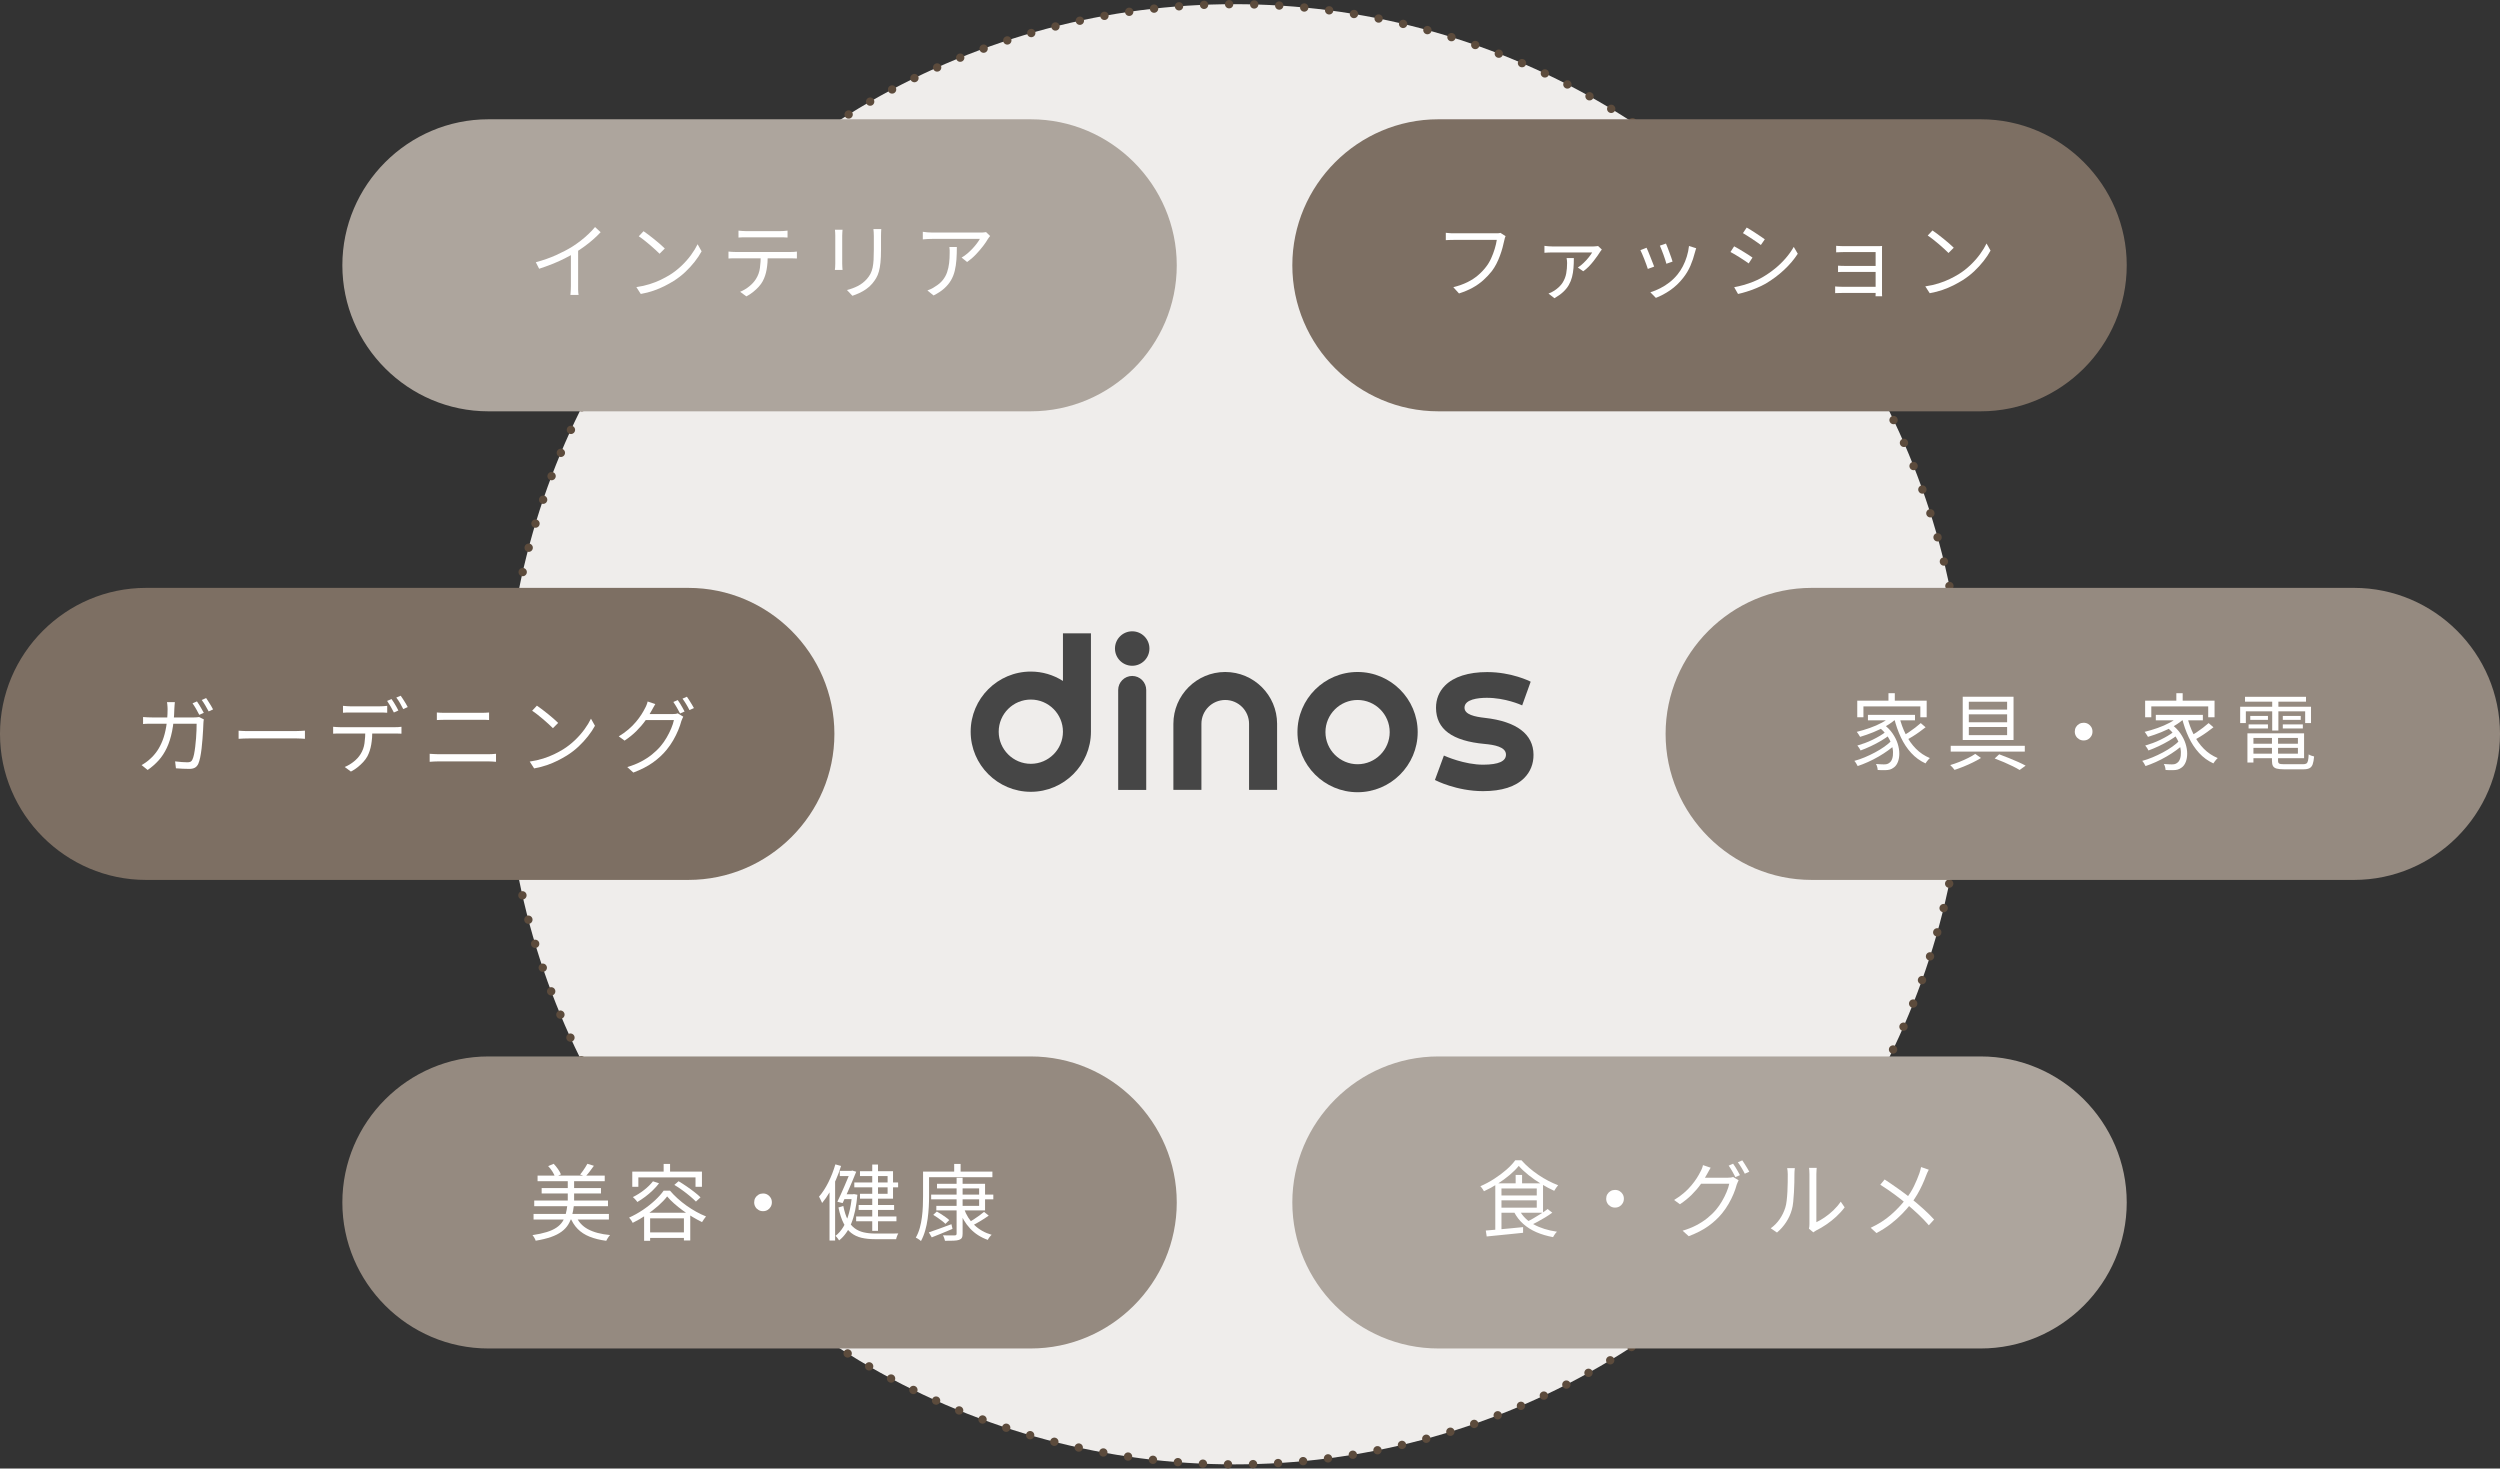
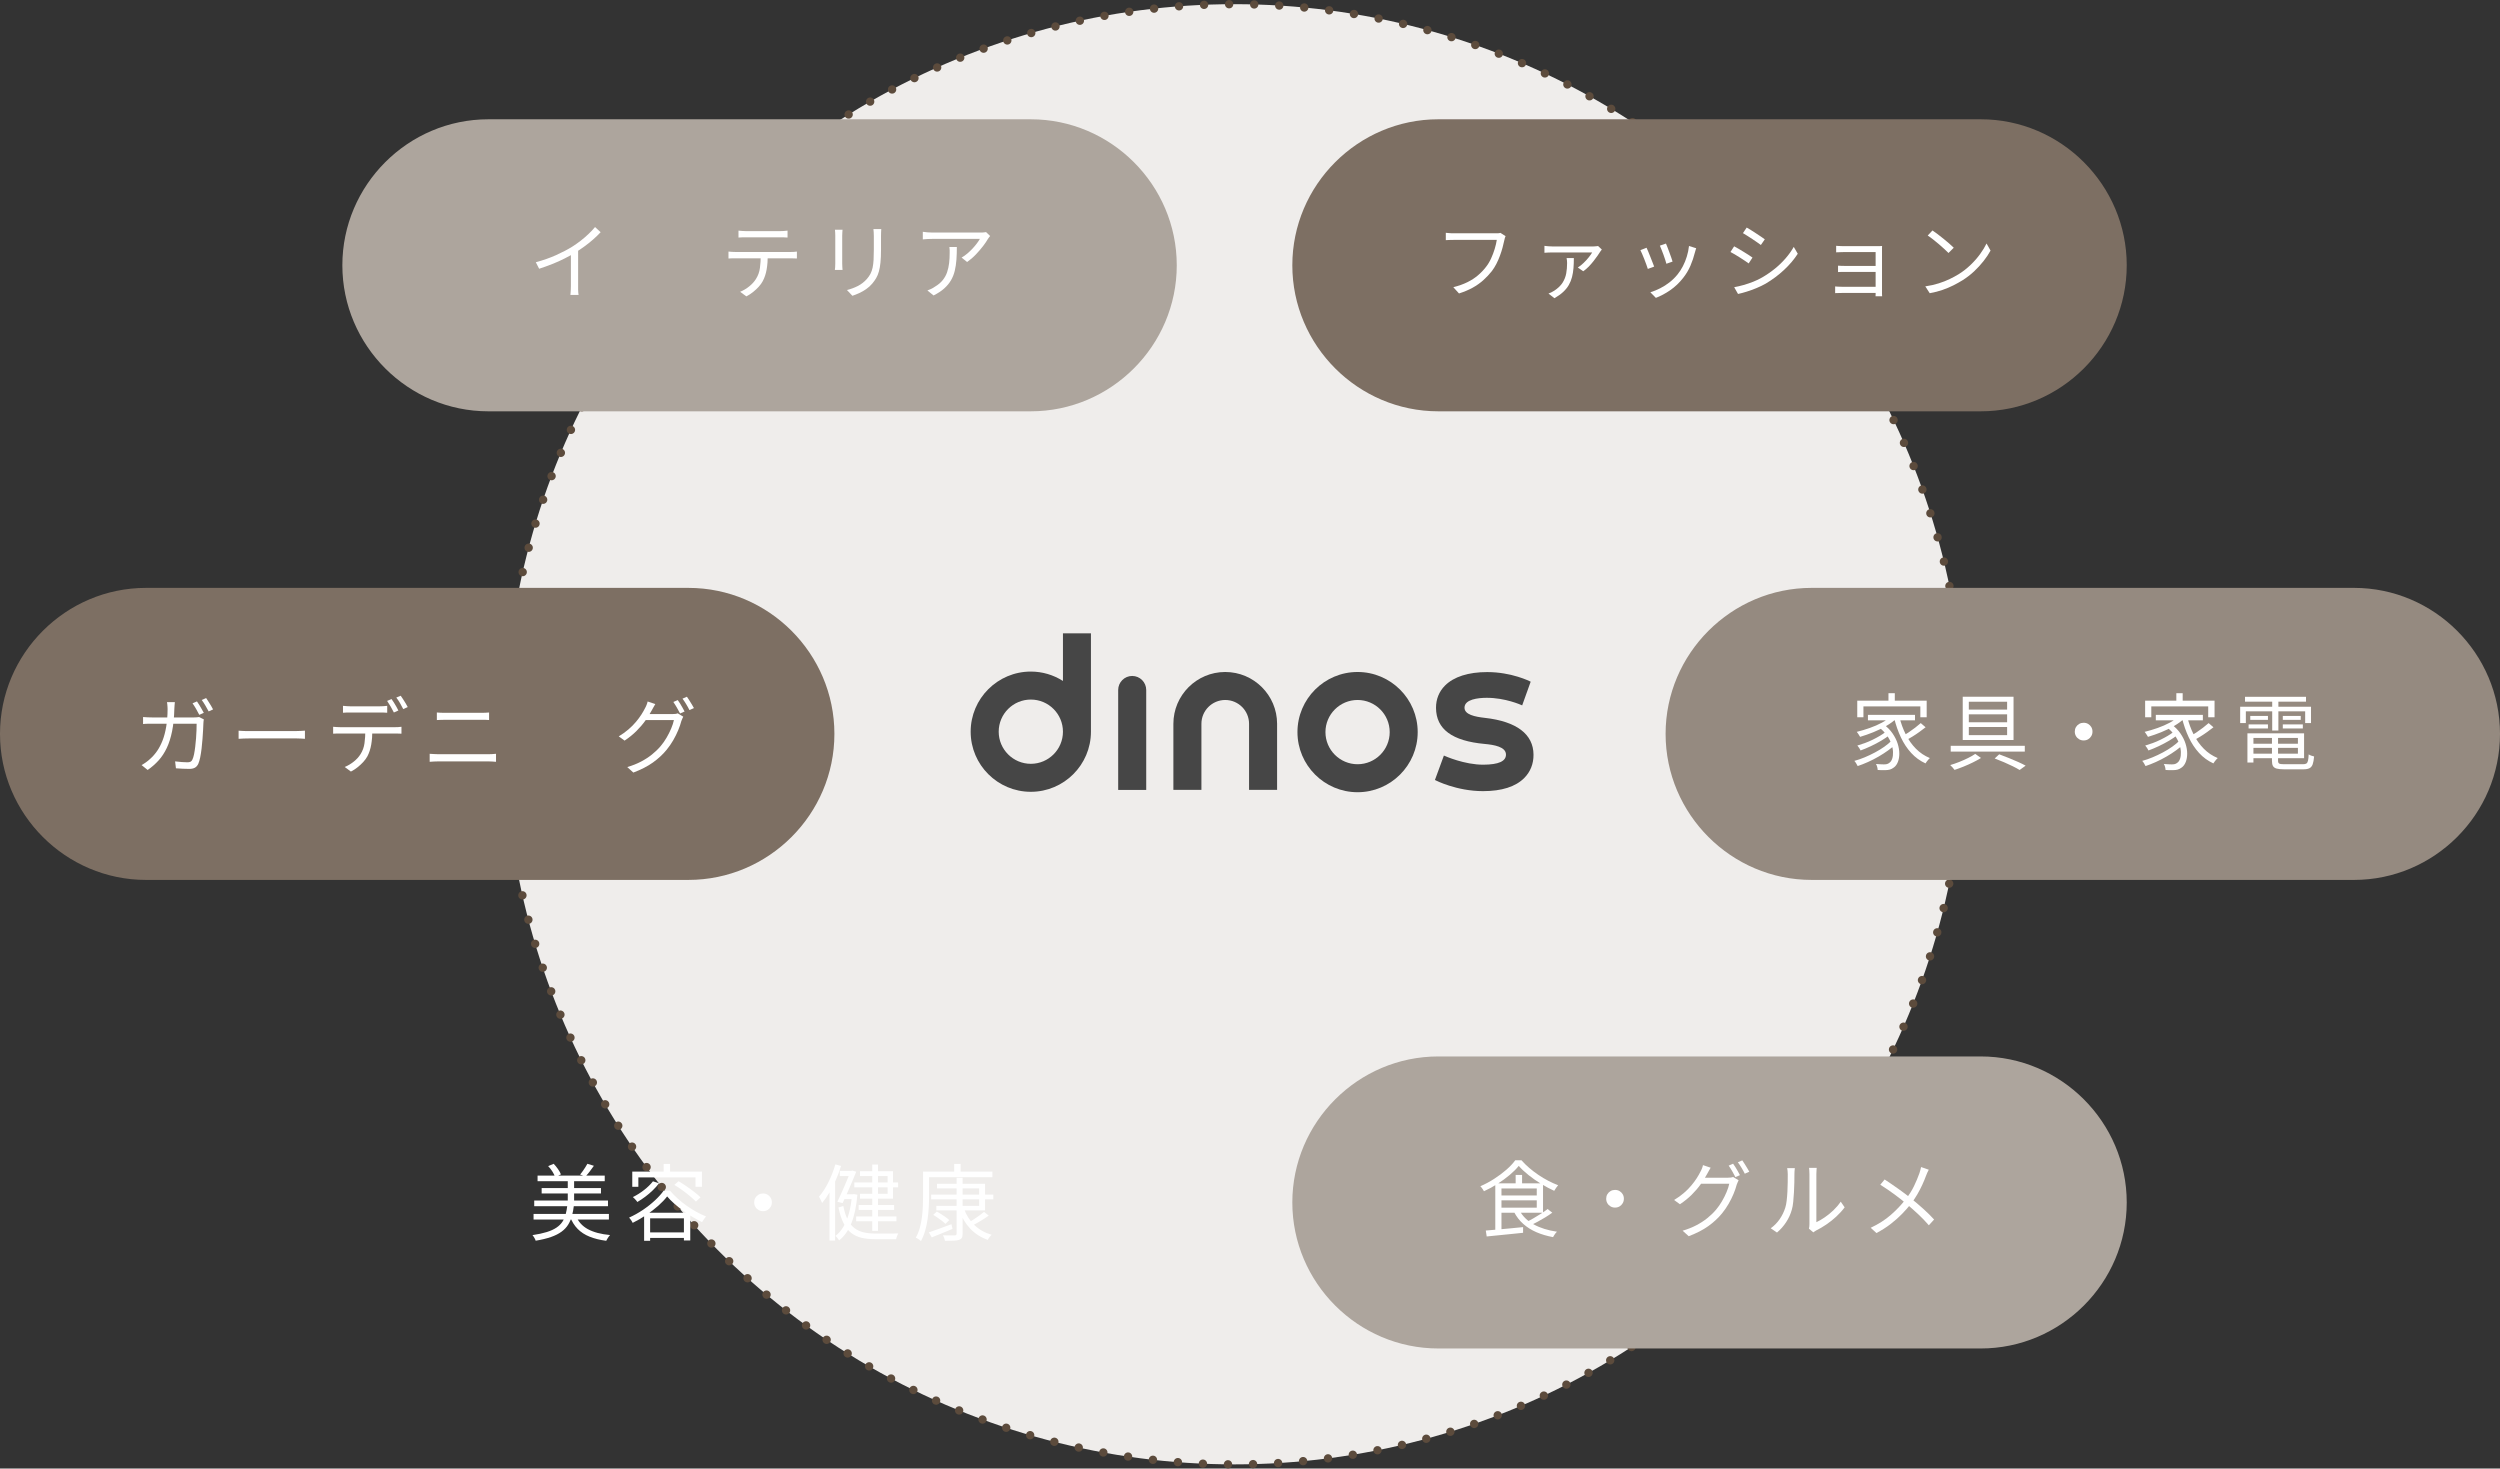
<svg xmlns="http://www.w3.org/2000/svg" id="b" width="599.23" height="352" viewBox="0 0 599.23 352">
  <rect x="0" y="0" width="599.23" height="352" fill="#333333" stroke="none" />
  <defs>
    <style>.d{fill:none;stroke:#5c4b3c;stroke-dasharray:0 6.01;stroke-linecap:round;stroke-linejoin:round;stroke-width:2px;}.e{fill:#ada59d;}.f{fill:#464646;}.g{fill:#fff;}.h{fill:#efedeb;}.i{fill:#7d6f63;}.j{fill:#958a80;}</style>
  </defs>
  <g id="c">
    <circle class="h" cx="295.91" cy="176" r="175" />
    <circle class="d" cx="295.91" cy="176" r="175" />
    <path class="f" d="M325.4,161.07c-7.95,0-14.41,6.46-14.41,14.41s6.47,14.41,14.41,14.41,14.41-6.46,14.41-14.41-6.47-14.41-14.41-14.41ZM325.4,183.18c-4.24,0-7.7-3.45-7.7-7.7s3.46-7.7,7.7-7.7,7.7,3.45,7.7,7.7-3.45,7.7-7.7,7.7Z" />
    <path class="f" d="M293.67,161.07c-6.85,0-12.42,5.57-12.42,12.42v15.84h6.72v-15.84c0-3.15,2.56-5.71,5.71-5.71s5.71,2.56,5.71,5.71v15.84h6.72v-15.84c0-6.85-5.57-12.42-12.43-12.42Z" />
    <path class="f" d="M254.78,151.81v11.41c-2.31-1.47-4.96-2.25-7.7-2.25-7.95,0-14.42,6.46-14.42,14.41s6.47,14.41,14.42,14.41,14.41-6.47,14.41-14.41v-23.57h-6.72ZM247.08,183.08c-4.24,0-7.7-3.45-7.7-7.7s3.45-7.7,7.7-7.7,7.7,3.45,7.7,7.7-3.45,7.7-7.7,7.7Z" />
-     <path class="f" d="M271.38,151.32c-2.28,0-4.13,1.85-4.13,4.13s1.85,4.13,4.13,4.13,4.13-1.85,4.13-4.13-1.85-4.13-4.13-4.13Z" />
    <path class="f" d="M355.94,172.07c-2.43-.27-4.91-.78-4.91-2.44,0-2.03,3.3-2.36,5.27-2.37,4.49-.03,8.32,1.72,8.36,1.73l.19.09,2.04-5.68-.15-.08s-4.38-2.23-10.27-2.23c-4.51,0-8.01,1.12-10.12,3.24-1.42,1.43-2.16,3.27-2.15,5.34.03,5.11,3.86,7.94,11.69,8.65,2.18.2,5.08.67,5.08,2.55,0,1.6-1.76,2.39-5.37,2.42-4.59.03-9.27-2.09-9.32-2.11l-.19-.08-2.15,5.85.15.08s5.01,2.6,11.38,2.6c4.48,0,7.81-1.06,9.89-3.16,1.46-1.47,2.23-3.4,2.21-5.58-.03-4.92-4.05-7.96-11.63-8.82Z" />
    <path class="f" d="M271.38,162.02c-1.85,0-3.36,1.51-3.36,3.36v23.96h6.72v-23.96c0-1.85-1.51-3.36-3.36-3.36Z" />
    <path class="e" d="M282.06,63.59c0,19.25-15.75,35-35,35H117.06c-19.25,0-35-15.75-35-35h0c0-19.25,15.75-35,35-35h130c19.25,0,35,15.75,35,35h0Z" />
    <path class="g" d="M128.43,62.86c1.73-.47,3.35-1.03,4.84-1.7,1.49-.67,2.79-1.35,3.9-2.04.69-.44,1.37-.92,2.03-1.43.66-.51,1.28-1.05,1.87-1.61.59-.56,1.11-1.11,1.56-1.66l1.34,1.24c-.56.6-1.17,1.19-1.82,1.76-.65.57-1.34,1.12-2.07,1.65-.73.53-1.48,1.04-2.27,1.53-.73.44-1.56.89-2.48,1.36-.92.47-1.9.91-2.94,1.32-1.04.41-2.09.79-3.16,1.14l-.8-1.56ZM136.85,59.96l1.72-.52v9.12c0,.25,0,.52,0,.8s.02.54.04.78c.02.24.04.43.07.56h-1.96c.01-.13.03-.32.05-.56.02-.24.04-.5.05-.78.01-.28.02-.55.02-.8v-8.6Z" />
-     <path class="g" d="M152.53,68.82c1.17-.17,2.24-.41,3.21-.72.97-.31,1.85-.65,2.65-1.04.8-.39,1.51-.77,2.14-1.16,1.03-.64,1.97-1.38,2.84-2.21.87-.83,1.63-1.7,2.28-2.59.65-.89,1.17-1.75,1.56-2.56l.96,1.7c-.45.83-1.01,1.67-1.68,2.52-.67.85-1.42,1.67-2.26,2.46-.84.79-1.77,1.5-2.78,2.14-.67.41-1.4.82-2.19,1.22-.79.4-1.66.76-2.6,1.09-.94.33-1.96.59-3.07.79l-1.06-1.64ZM154.25,55.42c.36.24.77.54,1.24.89.47.35.94.73,1.43,1.12.49.39.94.78,1.37,1.15.43.37.78.7,1.06.98l-1.26,1.26c-.25-.25-.58-.57-.98-.94-.4-.37-.84-.76-1.32-1.17-.48-.41-.95-.79-1.42-1.16s-.89-.67-1.26-.91l1.14-1.22Z" />
    <path class="g" d="M174.61,60.3c.28.03.56.05.85.07.29.02.58.03.89.03h13.1c.21,0,.47,0,.76-.02s.56-.04.8-.08v1.66c-.21-.01-.46-.02-.75-.03s-.56-.01-.81-.01h-13.98c-.29,0-.58.01-.86.04v-1.66ZM177.01,55.28c.28.03.57.05.87.08.3.03.61.04.93.04h8.1c.28,0,.59,0,.93-.03.34-.02.65-.05.93-.09v1.66c-.29-.03-.6-.04-.93-.05s-.64-.01-.93-.01h-8.08c-.32,0-.64,0-.96.01s-.61.02-.86.05v-1.66ZM184.03,61.12c0,1.25-.09,2.4-.27,3.45-.18,1.05-.49,1.98-.93,2.81-.24.45-.56.9-.97,1.35-.41.45-.86.87-1.36,1.27-.5.4-1.04.75-1.61,1.04l-1.48-1.1c.77-.32,1.5-.75,2.18-1.3s1.21-1.13,1.6-1.76c.51-.8.83-1.68.96-2.65.13-.97.2-2,.2-3.11h1.68Z" />
    <path class="g" d="M201.95,55.06c-.01.19-.03.41-.05.68-.02.27-.03.52-.03.76v6.68c0,.25,0,.52.03.81.02.29.04.52.05.71h-1.84c.03-.16.05-.38.07-.67.02-.29.03-.58.03-.87v-6.66c0-.17,0-.41-.02-.71-.01-.3-.03-.54-.06-.73h1.82ZM211.23,54.9c-.01.25-.03.52-.04.81-.01.29-.02.6-.02.93v3.24c0,1.2-.04,2.22-.13,3.06s-.21,1.56-.38,2.15c-.17.59-.38,1.12-.65,1.57-.27.45-.58.89-.94,1.32-.43.51-.92.95-1.47,1.33-.55.38-1.12.7-1.69.96-.57.26-1.11.47-1.6.63l-1.3-1.38c.92-.23,1.79-.55,2.61-.97s1.54-.98,2.17-1.69c.36-.41.65-.84.87-1.27s.39-.92.5-1.45.19-1.15.23-1.86c.04-.71.06-1.53.06-2.48v-3.16c0-.33,0-.64-.03-.93-.02-.29-.04-.56-.07-.81h1.88Z" />
    <path class="g" d="M237.33,56.56c-.08.09-.17.21-.27.34-.1.13-.19.26-.27.38-.25.45-.63,1.01-1.13,1.67s-1.08,1.33-1.73,2.02c-.65.69-1.36,1.3-2.12,1.83l-1.32-1.06c.47-.27.92-.59,1.37-.97.45-.38.87-.78,1.26-1.2.39-.42.74-.83,1.04-1.24.3-.41.54-.76.71-1.07h-11.4c-.37,0-.75.01-1.12.03-.37.02-.76.05-1.16.09v-1.82c.35.05.72.1,1.12.13.4.03.79.05,1.16.05h11.48c.13,0,.29,0,.47,0s.36-.02.53-.05c.17-.03.31-.05.4-.06l.98.94ZM229.35,59.2c0,1.08-.03,2.09-.1,3.04-.07.95-.2,1.83-.4,2.66-.2.83-.5,1.59-.91,2.29-.41.7-.95,1.35-1.63,1.96-.68.61-1.53,1.16-2.54,1.67l-1.48-1.2c.28-.09.58-.22.9-.37.32-.15.62-.33.9-.53.79-.47,1.41-.99,1.88-1.58s.82-1.22,1.05-1.91.39-1.41.48-2.18c.09-.77.13-1.56.13-2.39,0-.25,0-.49,0-.72s-.03-.47-.07-.74h1.8Z" />
    <path class="i" d="M509.76,63.59c0,19.25-15.75,35-35,35h-130c-19.25,0-35-15.75-35-35h0c0-19.25,15.75-35,35-35h130c19.25,0,35,15.75,35,35h0Z" />
    <path class="g" d="M360.87,56.6c-.07.15-.12.3-.17.46s-.09.34-.13.54c-.11.53-.25,1.12-.42,1.75-.17.63-.38,1.29-.63,1.96-.25.67-.53,1.33-.86,1.96-.33.63-.68,1.2-1.07,1.71-.61.77-1.29,1.5-2.04,2.17-.75.67-1.6,1.28-2.56,1.81-.96.53-2.05.99-3.28,1.38l-1.36-1.5c1.31-.33,2.44-.74,3.39-1.21s1.79-1.02,2.51-1.63c.72-.61,1.35-1.27,1.9-1.98.48-.6.9-1.29,1.25-2.06.35-.77.65-1.55.88-2.33s.4-1.49.49-2.13h-10.22c-.4,0-.77,0-1.1.02-.33.01-.63.03-.9.04v-1.76c.19.01.39.03.62.06.23.03.46.04.7.05.24,0,.47.01.68.01h10.04c.15,0,.31,0,.5-.01.19,0,.37-.04.56-.09l1.22.78Z" />
    <path class="g" d="M383.95,59.8c-.05.08-.12.17-.2.27-.08.1-.15.19-.2.27-.15.24-.36.56-.63.95-.27.39-.59.82-.95,1.28-.36.46-.75.91-1.17,1.34-.42.43-.86.8-1.31,1.11l-1.3-.9c.47-.29.93-.66,1.38-1.09.45-.43.86-.88,1.23-1.34.37-.46.64-.85.83-1.17h-2.79c-.67,0-1.38,0-2.11,0s-1.43-.01-2.09-.01h-2.57c-.29,0-.6,0-.93.02-.33.01-.64.03-.95.06v-1.66c.28.04.59.07.93.1.34.03.66.04.95.04h9.88c.11,0,.23,0,.37-.02.14-.01.28-.03.41-.04.13-.01.24-.03.32-.04l.9.84ZM377.24,61.86c0,.85-.03,1.66-.09,2.41-.06.75-.18,1.47-.35,2.14-.17.67-.43,1.31-.77,1.9s-.79,1.15-1.35,1.67c-.56.52-1.26,1.02-2.1,1.5l-1.42-1.12c.23-.08.46-.18.69-.29.23-.11.46-.24.69-.39.91-.6,1.58-1.25,2.01-1.94.43-.69.72-1.43.86-2.21.14-.78.21-1.6.21-2.47,0-.2,0-.4-.03-.61-.02-.21-.05-.4-.09-.59h1.74Z" />
    <path class="g" d="M394.67,59.38c.11.23.24.53.4.92.16.39.33.81.51,1.27.18.46.35.9.52,1.32.17.42.3.76.39,1.01l-1.52.56c-.08-.25-.2-.6-.35-1.03-.15-.43-.32-.88-.51-1.35-.19-.47-.36-.89-.53-1.28-.17-.39-.3-.67-.39-.84l1.48-.58ZM406.56,59.5c-.07.2-.12.38-.17.55-.05.17-.09.32-.13.45-.27,1.09-.63,2.16-1.08,3.21-.45,1.05-1.04,2.02-1.76,2.93-.92,1.17-1.96,2.15-3.11,2.94-1.15.79-2.29,1.39-3.41,1.82l-1.32-1.34c.77-.24,1.56-.56,2.35-.96.79-.4,1.55-.88,2.26-1.44.71-.56,1.34-1.18,1.89-1.86.48-.59.91-1.25,1.29-1.98s.7-1.51.95-2.34c.25-.83.43-1.67.52-2.52l1.72.54ZM399.32,58.38c.09.2.21.5.36.89.15.39.3.81.47,1.25.17.44.32.86.45,1.25.13.39.23.7.3.93l-1.48.52c-.05-.23-.14-.53-.27-.92-.13-.39-.27-.8-.43-1.25-.16-.45-.32-.86-.48-1.25-.16-.39-.29-.69-.38-.92l1.46-.5Z" />
    <path class="g" d="M415.66,59.04c.29.15.65.34,1.06.59s.83.5,1.26.76c.43.26.83.51,1.2.75.37.24.67.44.88.6l-.92,1.4c-.25-.19-.56-.4-.93-.65-.37-.25-.76-.5-1.17-.76s-.82-.51-1.22-.75c-.4-.24-.75-.43-1.04-.58l.88-1.36ZM415.67,68.84c.73-.13,1.49-.31,2.26-.53.77-.22,1.54-.48,2.3-.78s1.47-.64,2.14-1.03c1.11-.64,2.13-1.35,3.08-2.12.95-.77,1.8-1.6,2.56-2.48.76-.88,1.41-1.79,1.94-2.72l.96,1.64c-.87,1.35-1.96,2.64-3.29,3.88-1.33,1.24-2.79,2.33-4.39,3.28-.68.39-1.42.74-2.21,1.07-.79.33-1.57.61-2.34.85-.77.24-1.46.43-2.09.56l-.92-1.62ZM418.67,54.54c.29.16.64.37,1.04.62.4.25.81.52,1.24.8s.82.54,1.19.79c.37.25.66.45.87.61l-.94,1.36c-.24-.17-.54-.39-.9-.64-.36-.25-.75-.52-1.16-.79-.41-.27-.82-.53-1.21-.78-.39-.25-.74-.46-1.03-.63l.9-1.34Z" />
    <path class="g" d="M439.87,68.66c.16.01.39.03.68.05.29.02.61.03.96.03h8.84v1.48h-8.82c-.32,0-.64,0-.95.02s-.55.02-.71.02v-1.6ZM440.12,58.92c.12.01.31.03.57.04.26.01.53.02.8.03.27,0,.5.01.67.01h7.74c.23,0,.45,0,.68-.01.23,0,.41-.02.54-.03-.01.11-.02.26-.02.45v10.53c0,.16,0,.34,0,.55s.02.38.03.53h-1.58c.01-.12.02-.29.02-.5v-10.1h-7.42c-.17,0-.4,0-.67.01s-.54.02-.8.03c-.26.01-.45.02-.57.02v-1.56ZM440.56,63.68c.2.01.46.03.79.04.33.01.66.02.99.02h8.02v1.44h-8c-.35,0-.68,0-1.01,0-.33,0-.59.02-.79.03v-1.54Z" />
    <path class="g" d="M461.48,68.64c1.17-.17,2.24-.41,3.21-.72.97-.31,1.85-.65,2.65-1.04.8-.39,1.51-.77,2.14-1.16,1.03-.64,1.97-1.38,2.84-2.21.87-.83,1.63-1.7,2.28-2.59.65-.89,1.17-1.75,1.56-2.56l.96,1.7c-.45.83-1.01,1.67-1.68,2.52-.67.85-1.42,1.67-2.26,2.46-.84.79-1.77,1.5-2.78,2.14-.67.41-1.4.82-2.19,1.22s-1.66.76-2.6,1.09c-.94.33-1.96.59-3.07.79l-1.06-1.64ZM463.2,55.24c.36.24.77.54,1.24.89.47.35.94.73,1.43,1.12.49.39.94.78,1.37,1.15.43.37.78.7,1.06.98l-1.26,1.26c-.25-.25-.58-.57-.98-.94-.4-.37-.84-.76-1.32-1.17-.48-.41-.95-.79-1.42-1.16-.47-.37-.89-.67-1.26-.91l1.14-1.22Z" />
    <path class="e" d="M509.76,288.22c0,19.25-15.75,35-35,35h-130c-19.25,0-35-15.75-35-35h0c0-19.25,15.75-35,35-35h130c19.25,0,35,15.75,35,35h0Z" />
    <path class="g" d="M364.03,279.45c-.56.71-1.28,1.43-2.16,2.17s-1.85,1.45-2.91,2.13c-1.06.68-2.15,1.27-3.27,1.78-.05-.11-.13-.24-.23-.39-.1-.15-.2-.3-.31-.44-.11-.14-.21-.26-.32-.37,1.13-.49,2.24-1.08,3.31-1.77,1.07-.69,2.05-1.42,2.93-2.19.88-.77,1.59-1.53,2.12-2.26h1.5c.55.63,1.17,1.24,1.86,1.83.69.59,1.42,1.15,2.19,1.67.77.52,1.55.99,2.36,1.41.81.42,1.6.78,2.37,1.07-.16.19-.33.4-.5.65-.17.25-.32.48-.44.69-1-.45-2.03-1-3.1-1.65-1.07-.65-2.07-1.34-3.01-2.09-.94-.75-1.74-1.49-2.39-2.24ZM356.13,294.95c.75-.07,1.6-.14,2.57-.22.97-.08,1.99-.17,3.08-.28,1.09-.11,2.18-.21,3.29-.32v1.36c-1.04.11-2.08.21-3.13.32s-2.05.21-3,.3c-.95.09-1.82.18-2.59.26l-.22-1.42ZM358.41,283.63h1.48v11.5l-1.48.16v-11.66ZM359.29,286.55h9.58v1.16h-9.58v-1.16ZM359.31,283.63h10.54v7.06h-10.54v-1.22h9.04v-4.6h-9.04v-1.24ZM364.21,290.13c.75,1.4,1.9,2.52,3.45,3.37,1.55.85,3.4,1.42,5.53,1.73-.11.09-.22.22-.34.37s-.23.31-.33.48c-.1.17-.19.32-.27.45-1.45-.27-2.78-.66-3.98-1.18s-2.25-1.18-3.15-1.98c-.9-.8-1.64-1.75-2.21-2.86l1.3-.38ZM363.29,281.63h1.54v2.72h-1.54v-2.72ZM370.95,289.79l1.12.88c-.51.37-1.07.75-1.68,1.12-.61.37-1.23.73-1.85,1.06-.62.33-1.2.63-1.75.9l-.96-.82c.56-.27,1.15-.58,1.77-.94.62-.36,1.23-.73,1.82-1.11.59-.38,1.1-.74,1.53-1.09Z" />
    <path class="g" d="M387.11,285.21c.4,0,.76.09,1.08.28s.57.44.76.76c.19.32.28.68.28,1.08s-.09.74-.28,1.07-.44.58-.76.77c-.32.19-.68.28-1.08.28s-.74-.09-1.07-.28c-.33-.19-.58-.44-.77-.77-.19-.33-.28-.68-.28-1.07s.09-.76.28-1.08c.19-.32.44-.57.77-.76.33-.19.68-.28,1.07-.28Z" />
    <path class="g" d="M410.03,279.89c-.16.27-.32.55-.48.84-.16.29-.29.53-.4.72-.39.73-.88,1.52-1.48,2.37-.6.85-1.32,1.69-2.15,2.52s-1.78,1.6-2.85,2.31l-1.4-1.02c.87-.52,1.64-1.08,2.33-1.67.69-.59,1.29-1.2,1.8-1.81.51-.61.95-1.2,1.31-1.77.36-.57.65-1.07.86-1.51.11-.17.22-.42.35-.73.13-.31.22-.6.27-.87l1.84.62ZM416.73,282.91c-.08.13-.16.3-.24.51-.08.21-.15.39-.22.55-.17.67-.42,1.4-.75,2.19-.33.79-.72,1.59-1.19,2.4-.47.81-1,1.58-1.6,2.31-.91,1.11-1.99,2.11-3.26,3.02-1.27.91-2.83,1.71-4.7,2.42l-1.46-1.32c1.23-.36,2.33-.8,3.3-1.31.97-.51,1.85-1.08,2.63-1.71.78-.63,1.47-1.29,2.07-2,.52-.61.99-1.29,1.42-2.02s.8-1.47,1.11-2.21c.31-.74.53-1.41.65-2.01h-7.4l.64-1.44h6.38c.27,0,.51-.01.73-.04.22-.03.41-.07.57-.14l1.32.8ZM415.41,278.93c.17.23.36.5.56.83.2.33.39.66.58.99.19.33.35.64.5.92l-1.08.48c-.2-.4-.45-.87-.76-1.4-.31-.53-.59-.99-.86-1.36l1.06-.46ZM417.61,278.13c.17.24.36.53.57.86.21.33.41.66.61.99.2.33.37.62.5.87l-1.08.48c-.21-.44-.47-.91-.78-1.42-.31-.51-.6-.95-.88-1.32l1.06-.46Z" />
    <path class="g" d="M424.43,294.41c.84-.6,1.55-1.33,2.14-2.18.59-.85,1.03-1.77,1.34-2.74.15-.45.26-1.02.34-1.7.08-.68.14-1.4.18-2.17s.06-1.51.07-2.24c0-.73.01-1.37.01-1.93,0-.29-.01-.56-.04-.79-.03-.23-.06-.46-.1-.67h1.84c-.01.08-.03.2-.04.35-.01.15-.03.32-.04.51-.01.19-.02.38-.02.58,0,.56,0,1.22-.02,1.97-.01.75-.04,1.54-.09,2.36s-.11,1.6-.18,2.33c-.07.73-.18,1.35-.33,1.84-.29,1.07-.75,2.07-1.37,3.02-.62.95-1.35,1.77-2.19,2.48l-1.5-1.02ZM433.59,294.51c.04-.16.07-.34.09-.53.02-.19.03-.39.03-.59v-11.98c0-.39-.01-.71-.04-.97-.03-.26-.05-.43-.06-.51h1.84c0,.08-.01.25-.04.52s-.04.59-.04.96v11.54c.63-.29,1.29-.68,2-1.16.71-.48,1.4-1.04,2.07-1.68.67-.64,1.26-1.33,1.77-2.08l.94,1.36c-.57.77-1.24,1.51-2.01,2.22-.77.71-1.56,1.34-2.39,1.9-.83.56-1.63,1.03-2.42,1.42-.16.09-.3.18-.41.26s-.2.15-.27.2l-1.06-.88Z" />
    <path class="g" d="M462.31,280.37c-.11.17-.22.41-.35.7s-.23.55-.31.76c-.24.67-.54,1.38-.89,2.15-.35.77-.75,1.54-1.2,2.31-.45.77-.94,1.51-1.49,2.22-.64.81-1.36,1.63-2.17,2.46s-1.71,1.63-2.72,2.41c-1.01.78-2.14,1.5-3.41,2.17l-1.38-1.26c1.87-.88,3.47-1.9,4.81-3.07s2.52-2.4,3.53-3.71c.84-1.05,1.52-2.12,2.04-3.2.52-1.08.95-2.11,1.3-3.1.07-.2.14-.44.22-.73.08-.29.14-.54.18-.75l1.84.64ZM451.73,282.71c.49.32,1.03.68,1.6,1.07s1.15.79,1.72,1.2c.57.41,1.12.8,1.63,1.19.51.39.96.73,1.33,1.04,1.01.81,2,1.65,2.96,2.51s1.83,1.72,2.62,2.59l-1.26,1.38c-.84-.97-1.7-1.87-2.59-2.69-.89-.82-1.83-1.66-2.83-2.51-.36-.31-.78-.65-1.26-1.02-.48-.37-1-.77-1.55-1.18-.55-.41-1.12-.82-1.71-1.21-.59-.39-1.15-.76-1.7-1.11l1.04-1.26Z" />
-     <path class="j" d="M282.06,288.22c0,19.25-15.75,35-35,35H117.06c-19.25,0-35-15.75-35-35h0c0-19.25,15.75-35,35-35h130c19.25,0,35,15.75,35,35h0Z" />
    <path class="g" d="M135.99,288.87h1.58c-.11.93-.27,1.79-.48,2.57-.21.78-.52,1.48-.91,2.11s-.92,1.19-1.59,1.68c-.67.49-1.51.92-2.52,1.27-1.01.35-2.24.65-3.68.89-.03-.13-.08-.28-.17-.44-.09-.16-.18-.32-.28-.49-.1-.17-.2-.3-.31-.41,1.35-.2,2.49-.45,3.43-.74.94-.29,1.71-.65,2.32-1.06.61-.41,1.08-.88,1.43-1.41.35-.53.61-1.12.78-1.78.17-.66.31-1.39.4-2.19ZM127.89,290.97h18.06v1.34h-18.06v-1.34ZM128.05,287.75h17.68v1.36h-17.68v-1.36ZM128.85,281.79h16.1v1.34h-16.1v-1.34ZM129.83,284.77h14.22v1.3h-14.22v-1.3ZM131.39,279.51l1.32-.56c.36.37.7.79,1.03,1.26.33.47.56.89.71,1.28l-1.4.62c-.12-.37-.33-.81-.64-1.3s-.65-.93-1.02-1.3ZM136.09,282.55h1.52v6.18h-1.52v-6.18ZM138.01,291.37c.57,1.43,1.54,2.51,2.9,3.25,1.36.74,3.13,1.21,5.32,1.41-.11.11-.22.24-.34.41s-.23.34-.33.51c-.1.17-.18.33-.25.46-1.52-.2-2.85-.53-3.99-.99-1.14-.46-2.09-1.08-2.86-1.86-.77-.78-1.38-1.76-1.83-2.93l1.38-.26ZM140.79,278.95l1.56.48c-.32.47-.66.93-1.01,1.38-.35.45-.68.84-.99,1.16l-1.3-.44c.2-.24.41-.51.62-.81.21-.3.42-.61.62-.92.2-.31.37-.6.5-.85Z" />
    <path class="g" d="M159.91,286.77c-.55.72-1.25,1.46-2.12,2.23-.87.77-1.83,1.51-2.88,2.22-1.05.71-2.14,1.34-3.26,1.89-.05-.13-.13-.27-.23-.42-.1-.15-.2-.3-.31-.45-.11-.15-.21-.28-.32-.39,1.13-.51,2.23-1.12,3.3-1.84,1.07-.72,2.03-1.48,2.9-2.29.87-.81,1.56-1.58,2.08-2.33h1.52c.53.63,1.14,1.25,1.81,1.86.67.61,1.39,1.19,2.15,1.73s1.54,1.03,2.33,1.47c.79.44,1.58.81,2.35,1.12-.16.19-.33.41-.5.66-.17.25-.33.49-.46.7-.73-.36-1.5-.78-2.29-1.25-.79-.47-1.56-.98-2.31-1.53-.75-.55-1.44-1.11-2.09-1.68-.65-.57-1.2-1.14-1.67-1.7ZM151.55,280.83h16.7v3.64h-1.54v-2.26h-13.7v2.26h-1.46v-3.64ZM156.51,283.15l1.46.48c-.44.57-.95,1.14-1.52,1.69-.57.55-1.18,1.07-1.81,1.54-.63.47-1.26.89-1.87,1.25-.07-.11-.16-.23-.29-.38-.13-.15-.26-.29-.4-.44-.14-.15-.27-.27-.39-.36.92-.45,1.81-1.01,2.67-1.68.86-.67,1.58-1.37,2.15-2.1ZM154.39,290.69h11.06v6.64h-1.52v-5.3h-8.1v5.38h-1.44v-6.72ZM155.07,295.39h9.66v1.34h-9.66v-1.34ZM159.07,278.99h1.54v2.6h-1.54v-2.6ZM161.63,284.01l1.02-.88c.61.36,1.25.77,1.92,1.23s1.3.92,1.89,1.38c.59.46,1.08.88,1.45,1.25l-1.1,1.02c-.36-.37-.83-.8-1.4-1.28s-1.19-.96-1.85-1.44-1.3-.91-1.93-1.28Z" />
    <path class="g" d="M182.89,286.07c.4,0,.76.09,1.08.28s.57.44.76.76c.19.32.28.68.28,1.08s-.09.74-.28,1.07-.44.58-.76.77c-.32.19-.68.28-1.08.28s-.74-.09-1.07-.28c-.33-.19-.58-.44-.77-.77-.19-.33-.28-.68-.28-1.07s.09-.76.28-1.08c.19-.32.44-.57.77-.76.33-.19.68-.28,1.07-.28Z" />
    <path class="g" d="M200.23,279.09l1.36.38c-.33,1.11-.74,2.2-1.21,3.28-.47,1.08-.99,2.1-1.55,3.05-.56.95-1.15,1.8-1.78,2.55-.04-.12-.11-.27-.2-.46-.09-.19-.19-.38-.28-.58-.09-.2-.18-.36-.26-.48.83-.95,1.58-2.1,2.26-3.47.68-1.37,1.23-2.79,1.66-4.27ZM198.83,284.15l1.32-1.32.02.04v14.48h-1.34v-13.2ZM204.21,286.25h.24l.24-.04.82.16c-.24,2.77-.72,5.05-1.44,6.82-.72,1.77-1.7,3.15-2.94,4.12-.07-.11-.15-.23-.25-.36-.1-.13-.2-.27-.31-.4-.11-.13-.21-.24-.32-.32.72-.53,1.35-1.26,1.9-2.17s.99-2,1.34-3.27c.35-1.27.59-2.69.72-4.28v-.26ZM203.85,280.65h.2l.22-.08.96.28c-.27.69-.59,1.47-.96,2.34-.37.87-.76,1.75-1.15,2.65-.39.9-.78,1.74-1.15,2.53l-1.26-.32c.28-.57.57-1.19.87-1.86.3-.67.59-1.33.88-2,.29-.67.55-1.29.79-1.87.24-.58.44-1.08.6-1.49v-.18ZM202.13,289.05c.27,1.35.62,2.45,1.07,3.32.45.87.99,1.54,1.62,2.01.63.47,1.36.81,2.18,1,.82.19,1.74.29,2.75.29h1.99c.47,0,.95,0,1.44,0,.49,0,.92-.01,1.31-.01s.66,0,.82-.02c-.07.12-.14.26-.21.43-.07.17-.14.34-.19.51-.05.17-.09.32-.12.44h-5.08c-1.2,0-2.27-.11-3.21-.33-.94-.22-1.76-.61-2.47-1.16-.71-.55-1.31-1.32-1.82-2.31-.51-.99-.92-2.25-1.24-3.8l1.16-.36ZM201.29,280.65h2.9v1.24h-2.9v-1.24ZM202.03,286.25h2.56v1.18h-2.56v-1.18ZM204.77,283.43h10.5v1.16h-10.5v-1.16ZM205.21,291.57h9.66v1.16h-9.66v-1.16ZM205.81,288.83h8.5v1.18h-8.5v-1.18ZM206.13,280.73h7.92v6.58h-7.92v-1.16h6.62v-4.26h-6.62v-1.16ZM209.07,279.13h1.38v15.9h-1.38v-15.9Z" />
    <path class="g" d="M221.25,280.83h1.44v5.92c0,.79-.02,1.64-.07,2.56-.05.92-.14,1.86-.27,2.83-.13.97-.33,1.91-.59,2.82s-.6,1.75-1.01,2.51c-.09-.09-.21-.19-.36-.3s-.3-.21-.46-.3-.3-.17-.42-.22c.41-.72.73-1.5.96-2.34s.4-1.7.51-2.59.19-1.75.22-2.6.05-1.64.05-2.37v-5.92ZM221.97,280.83h15.9v1.34h-15.9v-1.34ZM222.63,295.39c.68-.23,1.5-.52,2.47-.87.97-.35,1.95-.72,2.95-1.09l.26,1.12c-.87.36-1.73.72-2.59,1.08-.86.36-1.66.68-2.39.96l-.7-1.2ZM223.19,286.33h14.9v1.14h-14.9v-1.14ZM223.69,291.19l.86-.8c.35.19.71.4,1.08.65.37.25.73.49,1.07.73.34.24.62.47.83.68l-.92.9c-.2-.21-.47-.45-.8-.7-.33-.25-.69-.51-1.06-.77-.37-.26-.73-.49-1.06-.69ZM224.59,283.75h11.52v6.38h-11.68v-1.1h10.26v-4.18h-10.1v-1.1ZM229.29,282.31h1.44v13.36c0,.47-.06.81-.19,1.03-.13.22-.35.38-.67.49-.32.11-.75.17-1.3.19-.55.02-1.23.03-2.06.03-.04-.17-.1-.39-.19-.65-.09-.26-.19-.48-.31-.67.43.01.83.02,1.21.03.38,0,.71,0,1,0,.29,0,.49-.01.61-.01.17,0,.29-.03.36-.1.07-.07.1-.18.1-.34v-13.36ZM228.71,278.99h1.54v2.56h-1.54v-2.56ZM231.07,289.71c.52,1.52,1.35,2.83,2.48,3.92,1.13,1.09,2.51,1.87,4.14,2.34-.16.13-.33.32-.51.56-.18.24-.32.46-.41.66-1.68-.59-3.1-1.5-4.25-2.73-1.15-1.23-2.02-2.72-2.61-4.45l1.16-.3ZM235.87,290.47l1.12.9c-.61.44-1.28.88-2,1.31-.72.43-1.39.8-2,1.11l-.86-.78c.4-.2.83-.45,1.29-.75.46-.3.91-.61,1.34-.92.43-.31.8-.6,1.11-.87Z" />
    <path class="i" d="M200,175.91c0,19.25-15.75,35-35,35H35c-19.25,0-35-15.75-35-35h0c0-19.25,15.75-35,35-35h130c19.25,0,35,15.75,35,35h0Z" />
    <path class="g" d="M41.91,168.3c-.03.21-.05.48-.07.79-.02.31-.04.59-.05.83-.05,2.04-.23,3.82-.54,5.35-.31,1.53-.73,2.86-1.27,4-.54,1.14-1.19,2.14-1.96,2.99s-1.64,1.62-2.63,2.3l-1.46-1.18c.32-.17.67-.39,1.04-.65.37-.26.71-.54,1.02-.83.63-.56,1.19-1.2,1.69-1.93s.93-1.57,1.3-2.52c.37-.95.65-2.05.86-3.28.21-1.23.32-2.64.33-4.21,0-.16,0-.34-.02-.54-.01-.2-.03-.4-.05-.6-.02-.2-.04-.37-.07-.52h1.88ZM48.85,172.44c-.03.17-.05.35-.07.52-.02.17-.03.33-.03.46-.01.39-.04.9-.07,1.55-.03.65-.08,1.36-.14,2.13-.06.77-.13,1.54-.22,2.31-.09.77-.2,1.47-.33,2.12-.13.65-.29,1.16-.46,1.55-.2.43-.47.74-.81.93-.34.19-.78.29-1.33.29-.51,0-1.04-.01-1.6-.04-.56-.03-1.1-.06-1.62-.1l-.2-1.66c.55.07,1.08.12,1.59.16.51.04.98.06,1.39.06.29,0,.53-.05.72-.14.19-.09.33-.26.44-.5.16-.32.29-.75.4-1.28.11-.53.2-1.13.28-1.79s.15-1.33.2-2.02c.05-.69.09-1.34.11-1.95.02-.61.03-1.13.03-1.56h-10.54c-.4,0-.79,0-1.18,0-.39,0-.76.03-1.12.07v-1.68c.35.03.72.05,1.12.07.4.02.79.03,1.16.03h9.88c.27,0,.5,0,.71-.03.21-.02.4-.04.57-.07l1.12.56ZM47.21,168.12c.17.24.36.52.56.85s.39.66.58.99c.19.33.35.63.5.9l-1.08.48c-.2-.4-.45-.87-.76-1.4-.31-.53-.59-.99-.86-1.36l1.06-.46ZM49.41,167.32c.17.25.36.54.57.87.21.33.41.65.61.98.2.33.36.62.48.87l-1.06.48c-.23-.44-.49-.91-.79-1.42-.3-.51-.59-.95-.87-1.32l1.06-.46Z" />
    <path class="g" d="M57.19,175.14c.2.01.45.03.74.05.29.02.62.03.97.04s.71,0,1.07,0h10.96c.51,0,.94-.01,1.3-.04.36-.03.65-.05.86-.06v1.96c-.2-.01-.5-.03-.89-.06s-.81-.04-1.25-.04h-10.98c-.55,0-1.07.01-1.56.03-.49.02-.9.04-1.22.07v-1.96Z" />
    <path class="g" d="M79.85,174.2c.27.03.54.05.83.07.29.02.58.03.89.03h13.1c.21,0,.47,0,.76-.02.29-.01.56-.04.8-.08v1.66c-.21-.01-.46-.02-.75-.03-.29,0-.56-.01-.81-.01h-13.98c-.29,0-.57.01-.84.04v-1.66ZM82.21,169.18c.29.03.59.05.89.08.3.03.61.04.93.04h6.92c.28,0,.59-.01.93-.03.34-.02.65-.05.93-.09v1.66c-.29-.03-.6-.04-.93-.05-.33,0-.64-.01-.93-.01h-6.9c-.33,0-.66,0-.97.01-.31,0-.6.02-.87.05v-1.66ZM89.25,175.02c0,1.25-.09,2.4-.27,3.45s-.49,1.99-.93,2.83c-.24.44-.56.88-.97,1.33-.41.45-.86.87-1.36,1.27-.5.4-1.04.75-1.61,1.04l-1.48-1.1c.77-.32,1.5-.75,2.18-1.3.68-.55,1.21-1.13,1.6-1.76.51-.8.83-1.68.96-2.65.13-.97.2-2,.2-3.11h1.68ZM93.85,167.56c.17.23.36.5.56.83.2.33.4.66.59.99.19.33.36.64.49.92l-1.08.48c-.2-.41-.45-.88-.76-1.41s-.59-.98-.86-1.37l1.06-.44ZM96.05,166.76c.17.24.37.53.58.86.21.33.42.66.62.99.2.33.36.62.48.87l-1.08.48c-.21-.44-.47-.92-.77-1.43-.3-.51-.6-.96-.89-1.33l1.06-.44Z" />
    <path class="g" d="M102.99,180.68c.35.01.69.03,1.04.06.35.03.7.04,1.06.04h11.98c.31,0,.61,0,.92-.03s.61-.04.9-.07v1.92c-.29-.03-.6-.05-.93-.07-.33-.02-.62-.03-.89-.03h-11.98c-.36,0-.72.01-1.07.03-.35.02-.7.04-1.03.07v-1.92ZM104.71,170.78c.32.03.65.05.98.06.33.01.67.02,1,.02h8.56c.36,0,.71,0,1.05-.02.34-.01.65-.03.93-.06v1.8c-.28-.03-.6-.04-.95-.05-.35,0-.7,0-1.03,0h-8.56c-.35,0-.69,0-1.02.02-.33.01-.65.03-.96.04v-1.8Z" />
-     <path class="g" d="M126.97,182.54c1.17-.17,2.24-.41,3.21-.72.97-.31,1.85-.65,2.65-1.04.8-.39,1.51-.77,2.14-1.16,1.03-.64,1.97-1.38,2.84-2.21.87-.83,1.63-1.7,2.28-2.59.65-.89,1.17-1.75,1.56-2.56l.96,1.7c-.45.83-1.01,1.67-1.68,2.52-.67.85-1.42,1.67-2.26,2.46-.84.79-1.77,1.5-2.78,2.14-.67.41-1.4.82-2.19,1.22-.79.4-1.66.76-2.6,1.09-.94.33-1.96.59-3.07.79l-1.06-1.64ZM128.69,169.14c.36.24.77.54,1.24.89.47.35.94.73,1.43,1.12.49.39.94.78,1.37,1.15s.78.7,1.06.98l-1.26,1.26c-.25-.25-.58-.57-.98-.94-.4-.37-.84-.76-1.32-1.17-.48-.41-.95-.79-1.42-1.16-.47-.37-.89-.67-1.26-.91l1.14-1.22Z" />
    <path class="g" d="M157.07,168.76c-.16.27-.32.55-.48.84-.16.29-.29.53-.4.72-.39.73-.88,1.52-1.48,2.37-.6.85-1.32,1.69-2.15,2.52-.83.83-1.78,1.6-2.85,2.31l-1.4-1.02c.87-.52,1.64-1.08,2.33-1.67.69-.59,1.29-1.2,1.8-1.81.51-.61.95-1.2,1.31-1.77.36-.57.65-1.07.86-1.51.11-.17.22-.42.35-.73.13-.31.22-.6.27-.87l1.84.62ZM163.77,171.78c-.08.13-.16.3-.24.51s-.15.39-.22.55c-.17.67-.42,1.4-.75,2.19-.33.79-.72,1.59-1.19,2.4s-1,1.58-1.6,2.31c-.91,1.11-1.99,2.11-3.26,3.02-1.27.91-2.83,1.71-4.7,2.42l-1.46-1.32c1.23-.36,2.33-.8,3.3-1.31.97-.51,1.85-1.08,2.63-1.71s1.47-1.29,2.07-2c.52-.61.99-1.29,1.42-2.02.43-.73.8-1.47,1.11-2.21.31-.74.53-1.41.65-2.01h-7.4l.64-1.44h6.38c.27,0,.51-.01.73-.04.22-.03.41-.07.57-.14l1.32.8ZM162.45,167.8c.17.23.36.5.56.83.2.33.39.66.58.99.19.33.35.64.5.92l-1.08.48c-.2-.4-.45-.87-.76-1.4-.31-.53-.59-.99-.86-1.36l1.06-.46ZM164.65,167c.17.24.36.53.57.86.21.33.41.66.61.99.2.33.37.62.5.87l-1.08.48c-.21-.44-.47-.91-.78-1.42-.31-.51-.6-.95-.88-1.32l1.06-.46Z" />
    <path class="j" d="M599.23,175.91c0,19.25-15.75,35-35,35h-130c-19.25,0-35-15.75-35-35h0c0-19.25,15.75-35,35-35h130c19.25,0,35,15.75,35,35h0Z" />
    <path class="g" d="M453.43,177.5l1.04.78c-.52.52-1.14,1.04-1.86,1.56-.72.52-1.49,1.02-2.32,1.5-.83.48-1.67.91-2.53,1.3s-1.69.71-2.49.98c-.09-.17-.21-.38-.35-.63-.14-.25-.29-.45-.45-.61.8-.21,1.62-.5,2.47-.85.85-.35,1.68-.75,2.49-1.18s1.56-.89,2.25-1.38c.69-.49,1.27-.98,1.75-1.47ZM453.35,171.64l1.26.52c-.69.67-1.52,1.28-2.49,1.84-.97.56-1.99,1.06-3.08,1.5-1.09.44-2.15.81-3.19,1.12-.05-.09-.13-.22-.22-.37-.09-.15-.19-.31-.3-.46-.11-.15-.2-.28-.28-.37,1.03-.25,2.06-.56,3.11-.93,1.05-.37,2.02-.79,2.93-1.28.91-.49,1.66-1.01,2.26-1.57ZM445.17,167.94h16.64v3.98h-1.52v-2.6h-13.64v2.6h-1.48v-3.98ZM451.95,175.44l1,.7c-.55.45-1.22.92-2.02,1.39-.8.47-1.63.91-2.5,1.32-.87.41-1.69.75-2.46,1.03-.08-.17-.19-.37-.34-.6-.15-.23-.29-.42-.44-.58.56-.16,1.16-.36,1.79-.59.63-.23,1.26-.5,1.87-.8s1.19-.61,1.73-.93,1-.63,1.37-.94ZM447.73,171.34h11.28v1.32h-11.28v-1.32ZM450.37,174.32l1.12-.7c.88.65,1.6,1.38,2.15,2.19.55.81.96,1.62,1.22,2.45.26.83.39,1.62.39,2.37s-.11,1.42-.34,2c-.23.58-.54,1.02-.94,1.31-.33.25-.66.43-.98.52-.32.09-.71.14-1.18.14-.24.01-.51.01-.81,0-.3-.01-.61-.03-.93-.04-.01-.21-.05-.45-.12-.72-.07-.27-.17-.51-.3-.72.37.03.72.05,1.05.07.33.02.6.03.83.03.27,0,.51-.02.73-.07s.43-.16.63-.33c.29-.2.51-.53.66-.98.15-.45.21-.98.19-1.59-.02-.61-.15-1.26-.39-1.95s-.6-1.38-1.09-2.06c-.49-.68-1.12-1.32-1.89-1.92ZM452.65,166.16h1.52v2.66h-1.52v-2.66ZM455.27,171.84c.36,1.49.87,2.89,1.53,4.2.66,1.31,1.47,2.45,2.43,3.42s2.07,1.72,3.34,2.24c-.11.09-.23.22-.36.37-.13.15-.26.31-.38.47-.12.16-.22.31-.3.44-1.31-.6-2.45-1.43-3.43-2.5-.98-1.07-1.8-2.31-2.47-3.73-.67-1.42-1.21-2.96-1.62-4.63l1.26-.28ZM460.39,173.32l1.16,1c-.45.36-.95.73-1.49,1.12s-1.08.75-1.63,1.09-1.05.64-1.52.89l-.96-.92c.47-.27.97-.58,1.51-.94.54-.36,1.07-.74,1.59-1.14.52-.4.97-.77,1.34-1.1Z" />
    <path class="g" d="M473.45,180.7l1.38.98c-.56.35-1.2.7-1.93,1.06-.73.36-1.47.69-2.23,1s-1.49.57-2.18.8c-.11-.16-.26-.35-.47-.58-.21-.23-.4-.42-.57-.58.69-.2,1.42-.45,2.17-.75.75-.3,1.47-.62,2.15-.96.68-.34,1.24-.66,1.68-.97ZM467.57,178.76h17.76v1.4h-17.76v-1.4ZM470.45,167h12.18v10.38h-12.18v-10.38ZM471.91,168.2v1.88h9.18v-1.88h-9.18ZM471.91,171.22v1.9h9.18v-1.9h-9.18ZM471.91,174.26v1.94h9.18v-1.94h-9.18ZM478.11,181.8l1.08-1c.76.28,1.53.58,2.31.89.78.31,1.52.63,2.22.94.7.31,1.3.61,1.81.89l-1.44,1.04c-.45-.28-1-.58-1.65-.9-.65-.32-1.34-.64-2.09-.96-.75-.32-1.49-.62-2.24-.9Z" />
    <path class="g" d="M499.43,173.24c.4,0,.76.09,1.08.28s.57.44.76.76c.19.32.28.68.28,1.08s-.09.74-.28,1.07-.44.58-.76.77c-.32.19-.68.28-1.08.28s-.74-.09-1.07-.28c-.33-.19-.58-.44-.77-.77-.19-.33-.28-.68-.28-1.07s.09-.76.28-1.08c.19-.32.44-.57.77-.76.33-.19.68-.28,1.07-.28Z" />
    <path class="g" d="M522.43,177.5l1.04.78c-.52.52-1.14,1.04-1.86,1.56-.72.52-1.49,1.02-2.32,1.5-.83.48-1.67.91-2.53,1.3s-1.69.71-2.49.98c-.09-.17-.21-.38-.35-.63-.14-.25-.29-.45-.45-.61.8-.21,1.62-.5,2.47-.85.85-.35,1.68-.75,2.49-1.18s1.56-.89,2.25-1.38c.69-.49,1.27-.98,1.75-1.47ZM522.35,171.64l1.26.52c-.69.67-1.52,1.28-2.49,1.84-.97.56-1.99,1.06-3.08,1.5-1.09.44-2.15.81-3.19,1.12-.05-.09-.13-.22-.22-.37-.09-.15-.19-.31-.3-.46-.11-.15-.2-.28-.28-.37,1.03-.25,2.06-.56,3.11-.93,1.05-.37,2.02-.79,2.93-1.28.91-.49,1.66-1.01,2.26-1.57ZM514.17,167.94h16.64v3.98h-1.52v-2.6h-13.64v2.6h-1.48v-3.98ZM520.95,175.44l1,.7c-.55.45-1.22.92-2.02,1.39-.8.47-1.63.91-2.5,1.32-.87.41-1.69.75-2.46,1.03-.08-.17-.19-.37-.34-.6-.15-.23-.29-.42-.44-.58.56-.16,1.16-.36,1.79-.59.63-.23,1.26-.5,1.87-.8s1.19-.61,1.73-.93,1-.63,1.37-.94ZM516.73,171.34h11.28v1.32h-11.28v-1.32ZM519.37,174.32l1.12-.7c.88.65,1.6,1.38,2.15,2.19.55.81.96,1.62,1.22,2.45.26.83.39,1.62.39,2.37s-.11,1.42-.34,2c-.23.58-.54,1.02-.94,1.31-.33.25-.66.43-.98.52-.32.09-.71.14-1.18.14-.24.01-.51.01-.81,0-.3-.01-.61-.03-.93-.04-.01-.21-.05-.45-.12-.72-.07-.27-.17-.51-.3-.72.37.03.72.05,1.05.07.33.02.6.03.83.03.27,0,.51-.02.73-.07s.43-.16.63-.33c.29-.2.51-.53.66-.98.15-.45.21-.98.19-1.59-.02-.61-.15-1.26-.39-1.95s-.6-1.38-1.09-2.06c-.49-.68-1.12-1.32-1.89-1.92ZM521.65,166.16h1.52v2.66h-1.52v-2.66ZM524.27,171.84c.36,1.49.87,2.89,1.53,4.2.66,1.31,1.47,2.45,2.43,3.42s2.07,1.72,3.34,2.24c-.11.09-.23.22-.36.37-.13.15-.26.31-.38.47-.12.16-.22.31-.3.44-1.31-.6-2.45-1.43-3.43-2.5-.98-1.07-1.8-2.31-2.47-3.73-.67-1.42-1.21-2.96-1.62-4.63l1.26-.28ZM529.39,173.32l1.16,1c-.45.36-.95.73-1.49,1.12s-1.08.75-1.63,1.09-1.05.64-1.52.89l-.96-.92c.47-.27.97-.58,1.51-.94.54-.36,1.07-.74,1.59-1.14.52-.4.97-.77,1.34-1.1Z" />
    <path class="g" d="M536.95,169.4h16.98v3.92h-1.4v-2.82h-14.22v2.82h-1.36v-3.92ZM538.11,167.02h14.62v1.16h-14.62v-1.16ZM538.69,175.78h1.44v7h-1.44v-7ZM538.97,173.64h4.64v.96h-4.64v-.96ZM539.37,171.6h4.24v.94h-4.24v-.94ZM539.41,178.26h12v1h-12v-1ZM539.45,175.78h12.82v5.96h-12.82v-1.1h11.34v-3.76h-11.34v-1.1ZM544.57,176.32h1.46v6.04c0,.33.09.55.28.66s.59.16,1.22.16h4.48c.36,0,.63-.06.81-.17.18-.11.31-.34.39-.68.08-.34.13-.84.16-1.51.16.11.37.21.62.3.25.09.48.16.68.2-.07.81-.18,1.44-.34,1.88-.16.44-.41.75-.76.93s-.83.27-1.46.27h-4.66c-.73,0-1.31-.06-1.74-.17s-.72-.32-.89-.61c-.17-.29-.25-.71-.25-1.26v-6.04ZM544.63,167.46h1.48v7.64h-1.48v-7.64ZM547.17,171.6h4.3v.94h-4.3v-.94ZM547.17,173.64h4.8v.96h-4.8v-.96Z" />
  </g>
</svg>